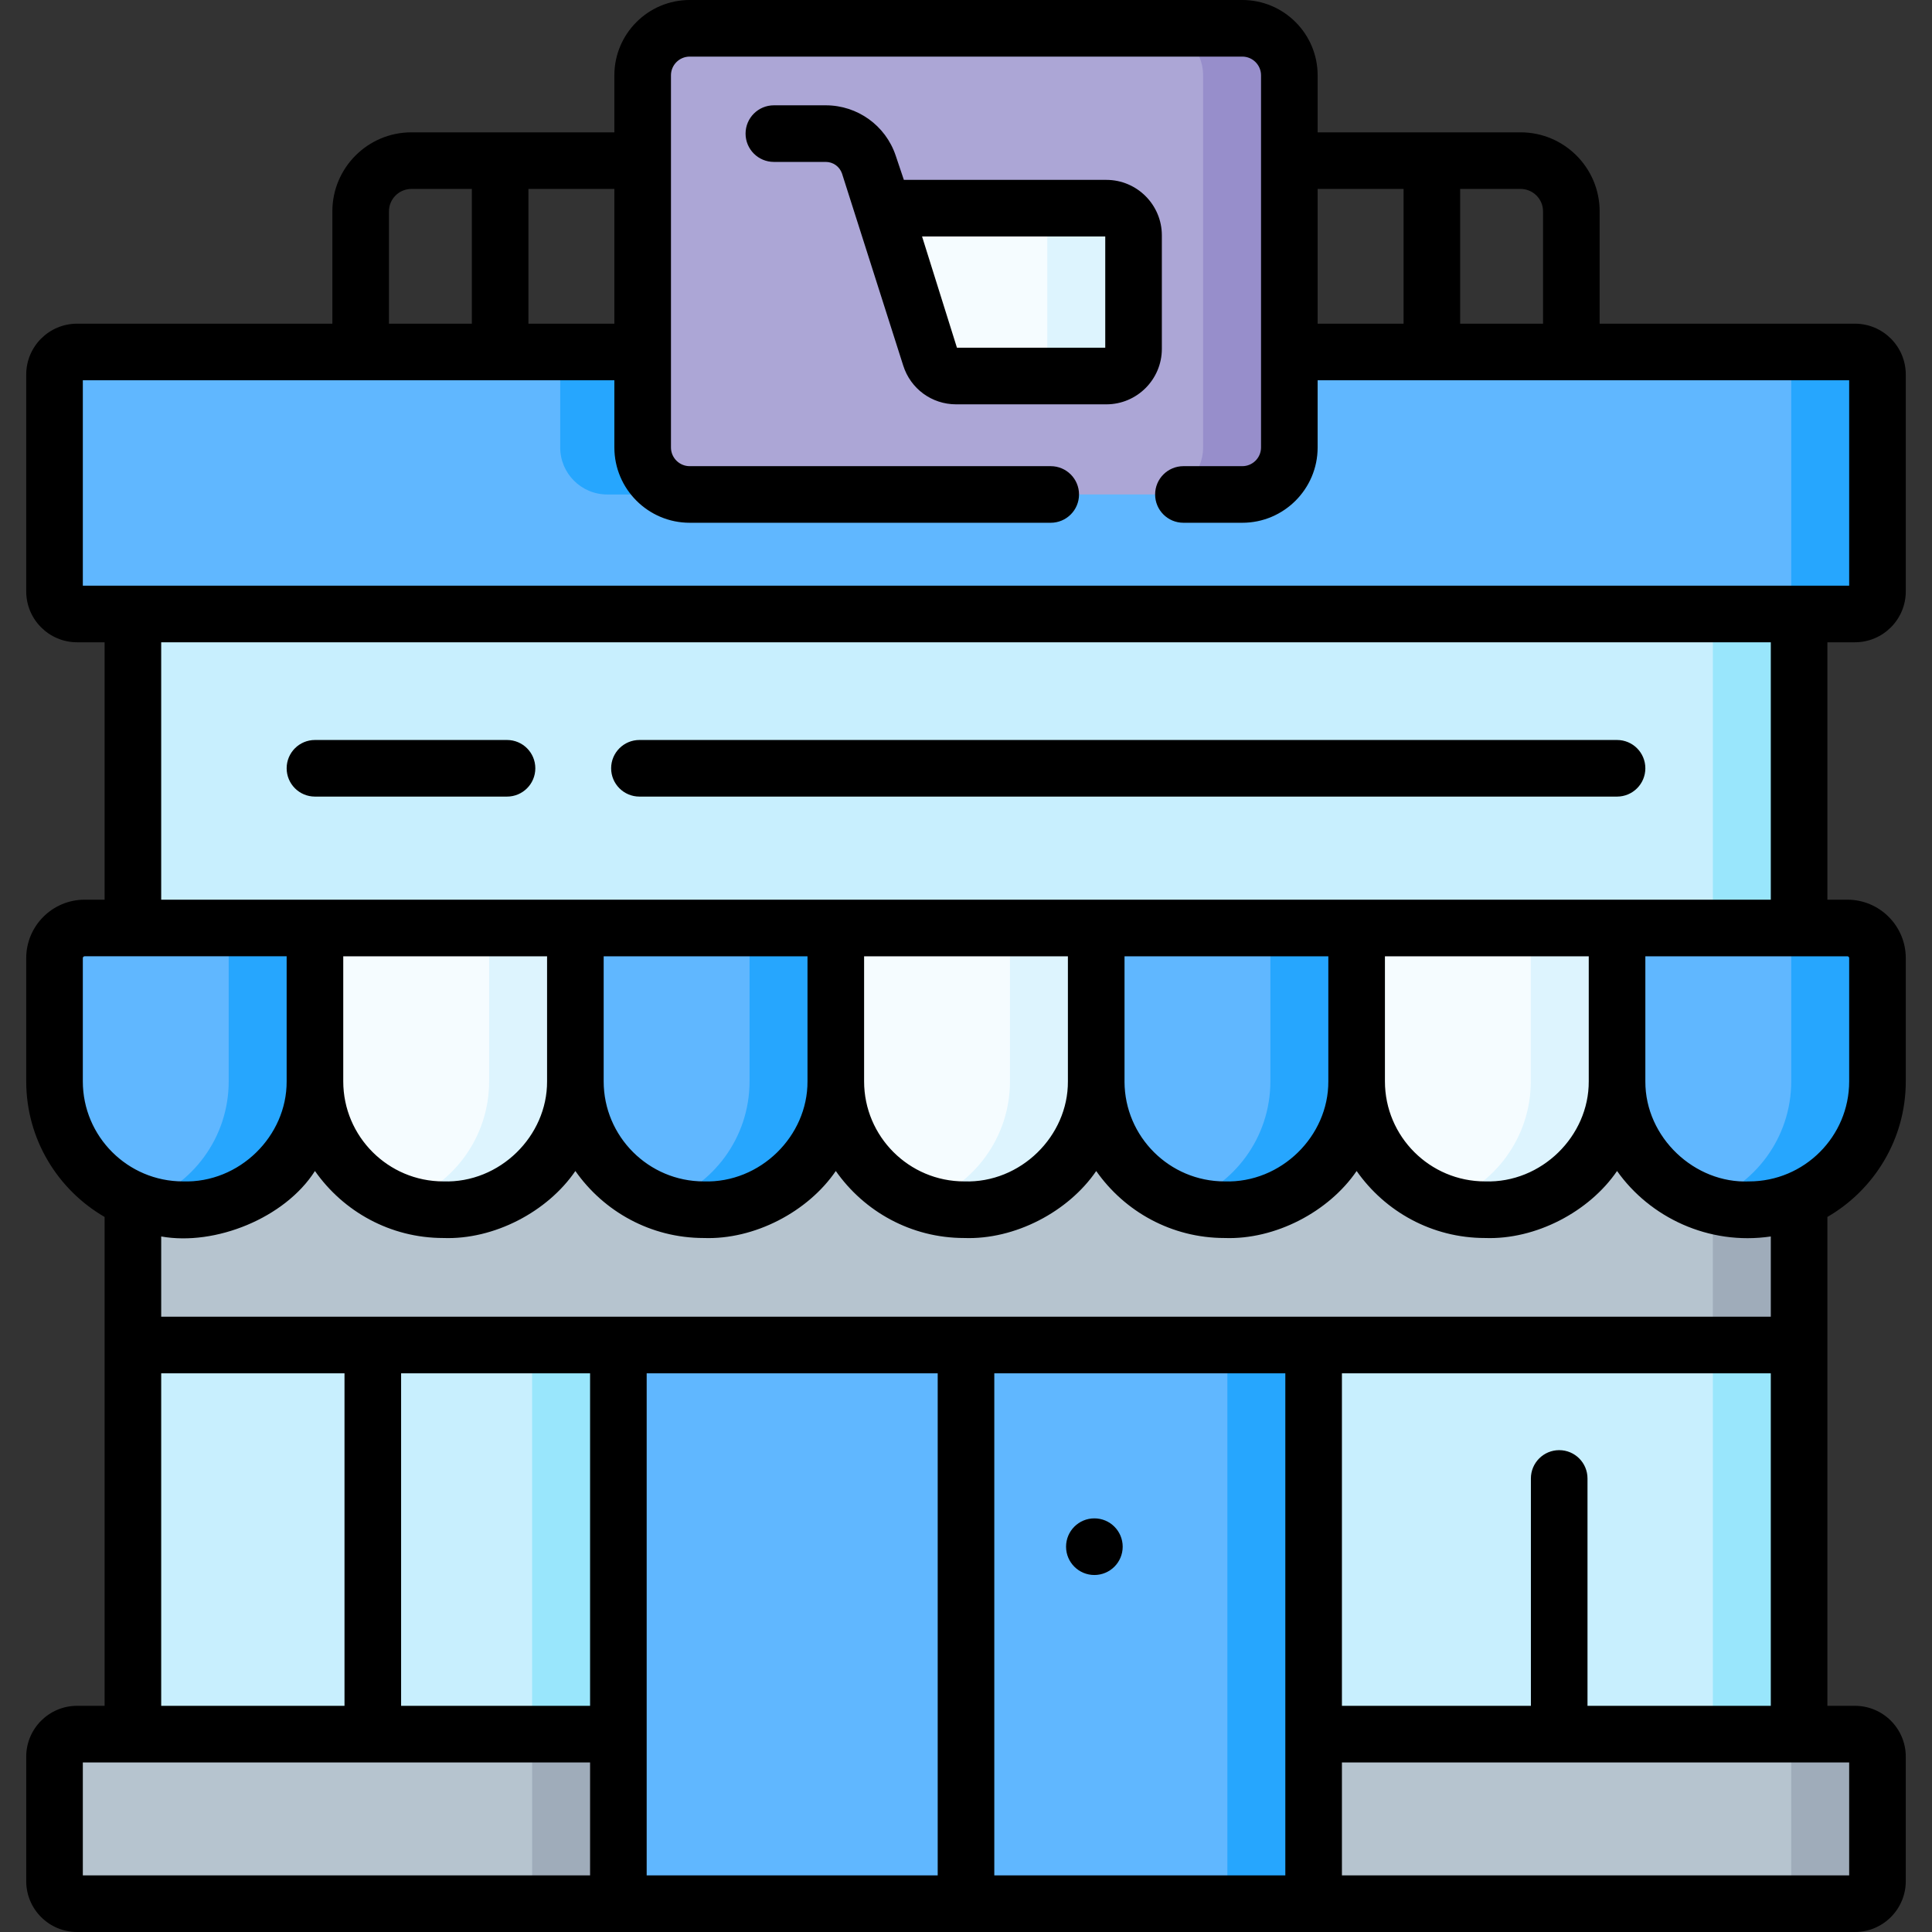
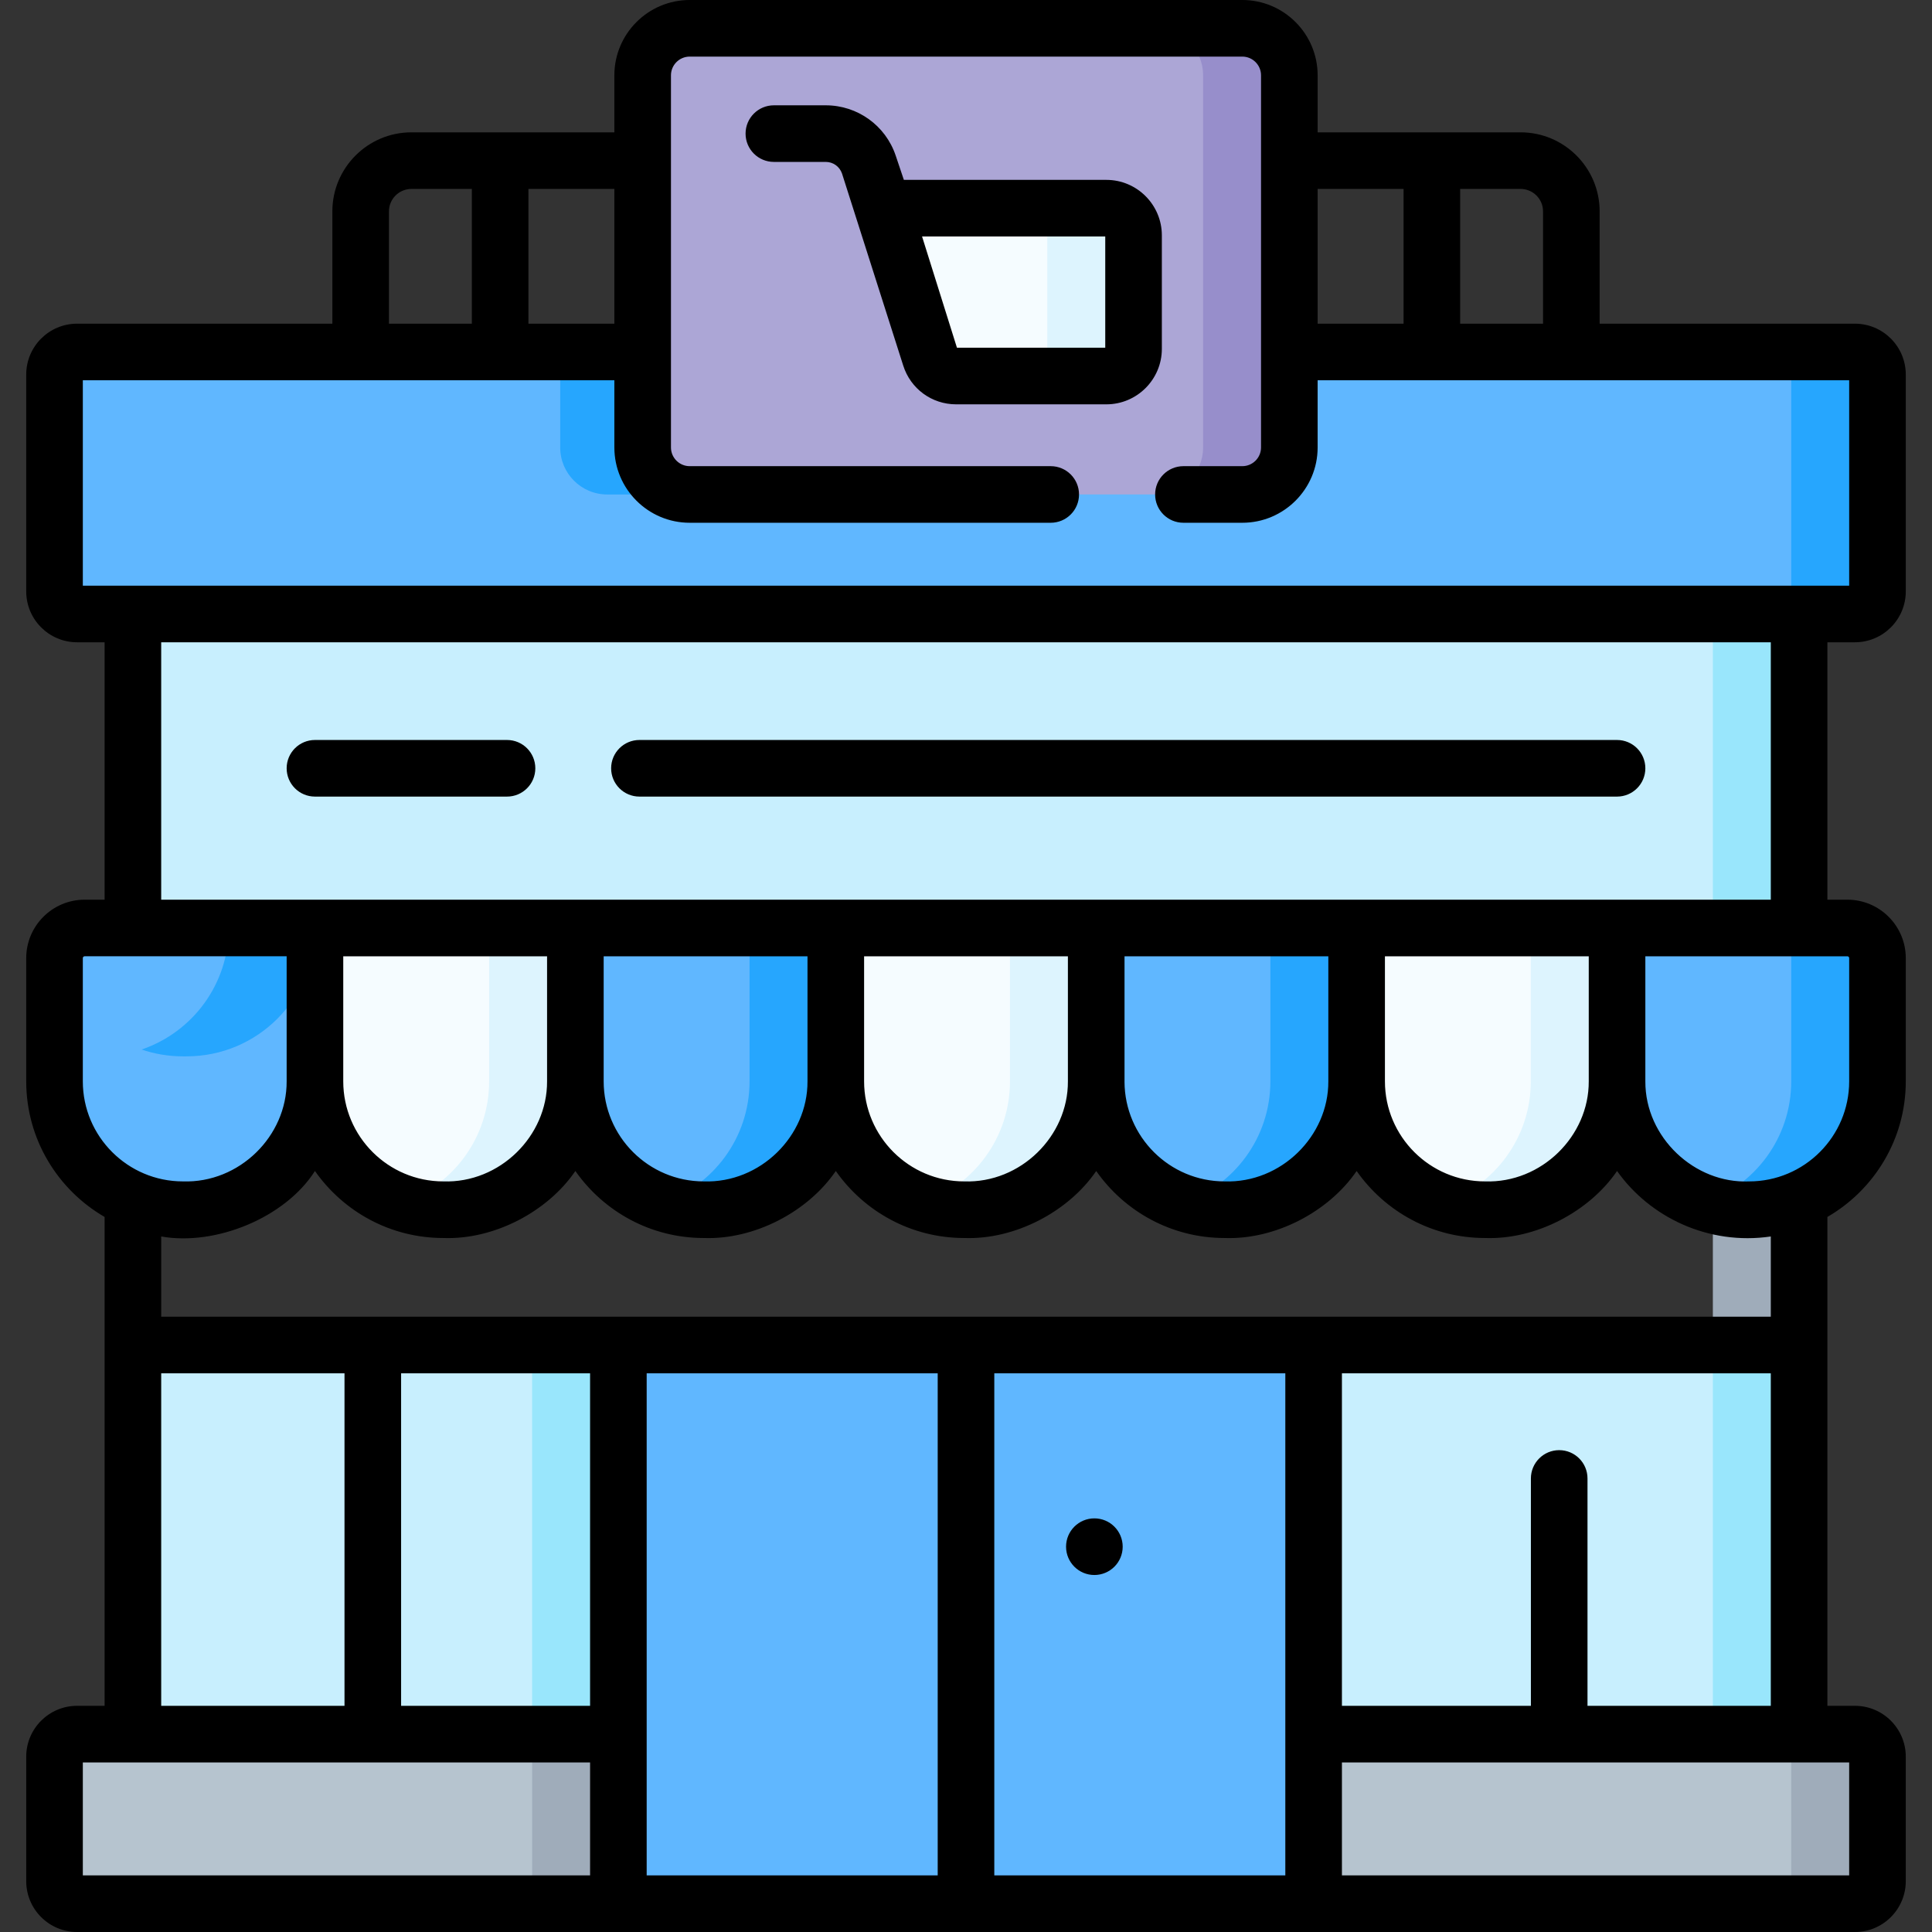
<svg xmlns="http://www.w3.org/2000/svg" id="Capa_1" enable-background="new 0 0 512 512" height="512" viewBox="0 0 512 512" width="512">
  <rect x="0" y="0" width="512" height="512" fill="#333333" stroke="none" />
  <g>
    <g>
      <path d="m497.55 465.53v33c0 3.3-2.67 5.97-5.97 5.97h-471.16c-3.3 0-5.97-2.67-5.97-5.97v-33c0-3.3 2.67-5.97 5.97-5.97h471.16c3.3 0 5.97 2.67 5.97 5.97z" fill="#b6c4cf" />
      <path d="m141.02 459.56h184.25v44.94h-184.25z" fill="#9facba" />
      <path d="m491.577 459.558h-22.856c3.299 0 5.974 2.674 5.974 5.974v32.995c0 3.299-2.674 5.974-5.974 5.974h22.856c3.299 0 5.974-2.675 5.974-5.974v-32.995c0-3.299-2.675-5.974-5.974-5.974z" fill="#9facba" />
-       <path d="m35.218 283.255h441.563v176.303h-441.563z" fill="#b6c4cf" />
      <path d="m453.926 283.255h22.856v176.303h-22.856z" fill="#9facba" />
      <path d="m49.448 320.584h-.982c-18.787 0-34.017-15.23-34.017-34.017v-32.664c0-4.406 3.571-7.977 7.977-7.977h61.038v40.641c0 18.787-15.229 34.017-34.016 34.017z" fill="#60b7ff" />
-       <path d="m60.608 245.926v40.641c0 14.959-9.661 27.654-23.08 32.209 3.434 1.166 7.109 1.807 10.937 1.807h.982c18.787 0 34.017-15.23 34.017-34.017v-40.641h-22.856z" fill="#26a6fe" />
+       <path d="m60.608 245.926c0 14.959-9.661 27.654-23.08 32.209 3.434 1.166 7.109 1.807 10.937 1.807h.982c18.787 0 34.017-15.23 34.017-34.017v-40.641h-22.856z" fill="#26a6fe" />
      <path d="m118.463 320.584h-.982c-18.787 0-34.017-15.23-34.017-34.017v-40.641h69.015v40.641c.001 18.787-15.229 34.017-34.016 34.017z" fill="#f5fcff" />
      <path d="m129.624 245.926v40.641c0 14.959-9.661 27.654-23.08 32.209 3.434 1.166 7.109 1.807 10.937 1.807h.982c18.787 0 34.017-15.23 34.017-34.017v-40.641h-22.856z" fill="#ddf4fe" />
      <path d="m187.478 320.584h-.982c-18.787 0-34.017-15.23-34.017-34.017v-40.641h69.015v40.641c.001 18.787-15.229 34.017-34.016 34.017z" fill="#60b7ff" />
      <path d="m198.639 245.926v40.641c0 14.959-9.661 27.654-23.08 32.209 3.434 1.166 7.109 1.807 10.937 1.807h.982c18.787 0 34.017-15.23 34.017-34.017v-40.641h-22.856z" fill="#26a6fe" />
      <path d="m256.494 320.584h-.982c-18.787 0-34.017-15.23-34.017-34.017v-40.641h69.015v40.641c.001 18.787-15.229 34.017-34.016 34.017z" fill="#f5fcff" />
      <path d="m267.655 245.926v40.641c0 14.959-9.661 27.654-23.08 32.209 3.434 1.166 7.109 1.807 10.937 1.807h.982c18.787 0 34.017-15.23 34.017-34.017v-40.641h-22.856z" fill="#ddf4fe" />
      <path d="m325.503 320.584h-.982c-18.787 0-34.017-15.23-34.017-34.017v-40.641h69.015v40.641c.001 18.787-15.229 34.017-34.016 34.017z" fill="#60b7ff" />
      <path d="m336.664 245.926v40.641c0 14.959-9.66 27.654-23.08 32.209 3.434 1.166 7.109 1.807 10.937 1.807h.982c18.787 0 34.017-15.23 34.017-34.017v-40.641h-22.856z" fill="#26a6fe" />
      <path d="m394.519 320.584h-.982c-18.787 0-34.017-15.23-34.017-34.017v-40.641h69.015v40.641c.001 18.787-15.229 34.017-34.016 34.017z" fill="#f5fcff" />
      <path d="m405.679 245.926v40.641c0 14.959-9.66 27.654-23.08 32.209 3.434 1.166 7.109 1.807 10.937 1.807h.982c18.787 0 34.017-15.23 34.017-34.017v-40.641h-22.856z" fill="#ddf4fe" />
      <path d="m463.534 320.584h-.982c-18.787 0-34.017-15.23-34.017-34.017v-40.641h61.038c4.406 0 7.977 3.571 7.977 7.977v32.664c.001 18.787-15.229 34.017-34.016 34.017z" fill="#60b7ff" />
      <path d="m489.574 245.926h-22.856c4.406 0 7.977 3.571 7.977 7.977v32.664c0 14.959-9.66 27.654-23.08 32.209 3.434 1.166 7.109 1.807 10.937 1.807h.982c18.787 0 34.017-15.23 34.017-34.017v-32.664c0-4.405-3.572-7.976-7.977-7.976z" fill="#26a6fe" />
      <path d="m35.218 162.706h441.563v83.22h-441.563z" fill="#c8effe" />
      <path d="m453.926 162.706h22.856v83.22h-22.856z" fill="#99e6fc" />
      <path d="m497.55 99.26v57.47c0 3.3-2.67 5.98-5.97 5.98h-471.16c-3.3 0-5.97-2.68-5.97-5.98v-57.47c0-3.3 2.67-5.98 5.97-5.98h471.16c3.3 0 5.97 2.68 5.97 5.98z" fill="#60b7ff" />
      <path d="m225.66 93.28v37.76h-64.74c-6.88 0-12.46-5.58-12.46-12.46v-25.3z" fill="#26a6fe" />
      <path d="m491.577 93.282h-22.856c3.299 0 5.974 2.675 5.974 5.974v57.476c0 3.299-2.674 5.974-5.974 5.974h22.856c3.299 0 5.974-2.674 5.974-5.974v-57.476c0-3.299-2.675-5.974-5.974-5.974z" fill="#26a6fe" />
      <path d="m35.22 356.44h441.56v103.12h-441.56z" fill="#c8effe" />
      <path d="m141.02 356.44h184.25v103.12h-184.25z" fill="#99e6fc" />
      <path d="m453.926 356.441h22.856v103.117h-22.856z" fill="#99e6fc" />
      <path d="m163.876 356.441h184.247v148.059h-184.247z" fill="#60b7ff" />
-       <path d="m325.268 356.441h22.856v148.059h-22.856z" fill="#26a6fe" />
      <path d="m329.227 131.037h-146.454c-6.882 0-12.461-5.579-12.461-12.461v-98.615c0-6.882 5.579-12.461 12.461-12.461h146.454c6.882 0 12.461 5.579 12.461 12.461v98.616c0 6.881-5.579 12.46-12.461 12.46z" fill="#aca6d6" />
      <path d="m329.227 7.5h-22.856c6.882 0 12.461 5.579 12.461 12.461v98.615c0 6.882-5.579 12.461-12.461 12.461h22.856c6.882 0 12.461-5.579 12.461-12.461v-98.615c0-6.882-5.579-12.461-12.461-12.461z" fill="#978ecb" />
      <path d="m293.197 99.652h-39.813c-3.149 0-5.933-2.045-6.875-5.049l-12.366-39.434h59.053c3.979 0 7.205 3.226 7.205 7.205v30.073c.001 3.979-3.225 7.205-7.204 7.205z" fill="#f5fcff" />
      <path d="m293.197 55.169h-22.856c3.979 0 7.205 3.226 7.205 7.205v30.073c0 3.979-3.226 7.205-7.205 7.205h22.856c3.979 0 7.205-3.226 7.205-7.205v-30.073c0-3.979-3.226-7.205-7.205-7.205z" fill="#ddf4fe" />
    </g>
    <g>
      <path d="m505.051 286.567v-32.664c0-8.534-6.942-15.478-15.477-15.478h-5.293v-68.215h7.299c7.427 0 13.47-6.047 13.47-13.48v-57.47c0-7.433-6.043-13.48-13.47-13.48h-67.66v-29.77c0-11.546-9.398-20.94-20.95-20.94h-53.782v-15.109c0-11.006-8.955-19.961-19.961-19.961h-146.454c-11.007 0-19.961 8.955-19.961 19.961v15.109h-53.782c-11.552 0-20.95 9.394-20.95 20.94v29.77h-67.66c-7.427 0-13.47 6.047-13.47 13.48v57.47c0 7.433 6.043 13.48 13.47 13.48h7.299v68.216h-5.293c-8.534 0-15.477 6.943-15.477 15.478v32.664c0 15.338 8.367 28.75 20.771 35.938l-.001 129.554h-7.299c-7.427 0-13.47 6.042-13.47 13.47v33c0 7.427 6.043 13.47 13.47 13.47h471.16c7.427 0 13.47-6.043 13.47-13.47v-33c0-7.427-6.043-13.47-13.47-13.47h-7.299v-95.619c0-.007-.001-.013-.001-.019v-33.917c12.404-7.188 20.771-20.6 20.771-35.938zm-15-32.664v32.664c0 14.621-11.896 26.517-26.517 26.517-14.361.637-27.564-11.601-27.499-26.517v-33.141h53.539c.263 0 .477.214.477.477zm-69.016 32.664c.071 14.49-12.507 27.017-27.498 26.517-14.621 0-26.517-11.896-26.517-26.517v-33.141h54.015zm-69.014 0c.071 14.491-12.507 27.017-27.499 26.517-14.582 0-26.451-11.833-26.514-26.401 0-.039.003-.077.003-.115v-33.141h54.01zm-138.026 0c.071 14.491-12.507 27.017-27.499 26.517-14.621 0-26.517-11.896-26.517-26.517v-33.141h54.016zm-69.016 0c.071 14.49-12.507 27.017-27.498 26.517-14.621 0-26.517-11.896-26.517-26.517v-33.141h54.015zm84.016-33.141h54.01v33.141c.088 14.476-12.506 27.024-27.493 26.517-14.621 0-26.517-11.896-26.517-26.517zm179.925-197.416v29.77h-21.96v-35.71h16.01c3.281 0 5.95 2.664 5.95 5.94zm-36.96-5.94v35.71h-22.772v-35.71zm-209.148 0v35.71h-22.772v-35.71zm-59.732 5.94c0-3.275 2.669-5.94 5.95-5.94h16.01v35.71h-21.96zm-81.13 44.77h140.862v17.797c0 11.006 8.954 19.961 19.961 19.961h95.678c4.143 0 7.5-3.358 7.5-7.5s-3.357-7.5-7.5-7.5h-95.678c-2.735 0-4.961-2.226-4.961-4.961v-98.616c0-2.735 2.226-4.961 4.961-4.961h146.453c2.735 0 4.961 2.226 4.961 4.961v98.616c0 2.735-2.226 4.961-4.961 4.961h-15.607c-4.143 0-7.5 3.358-7.5 7.5s3.357 7.5 7.5 7.5h15.607c11.007 0 19.961-8.955 19.961-19.961v-17.797h140.863v54.43h-468.1zm20.769 69.43h426.562v68.216h-426.562zm-20.77 83.693c0-.263.214-.478.477-.478h12.793 40.746v33.141c.071 14.49-12.507 27.017-27.499 26.517-14.621 0-26.517-11.896-26.517-26.517zm134.427 110.038v88.119h-50.079v-88.119zm-65.079 88.119h-48.577v-88.119h48.577zm-69.347 15h134.426v29.94h-134.426zm149.426-103.119h77.124v133.059h-77.124zm92.124 133.059v-133.059h77.124v133.059zm205.78-133.059v88.119h-48.577v-60.257c0-4.142-3.357-7.5-7.5-7.5s-7.5 3.358-7.5 7.5v60.257h-50.079v-88.119zm20.77 133.059h-134.426v-29.94h134.426zm-20.77-148.059h-426.56v-21.265c14.284 2.549 32.782-4.858 40.745-17.352 7.514 10.726 19.956 17.759 34.017 17.759 13.428.494 27.606-6.946 34.998-17.758 7.514 10.726 19.956 17.758 34.017 17.758 13.428.494 27.607-6.946 34.999-17.758 7.514 10.726 19.956 17.758 34.017 17.758 13.427.494 27.604-6.944 34.996-17.754 7.514 10.723 19.955 17.754 34.014 17.754 13.428.494 27.607-6.946 34.999-17.758 7.514 10.726 19.956 17.758 34.017 17.758 13.429.494 27.607-6.947 34.998-17.759 8.639 12.223 24.179 19.78 40.745 17.352v21.265z" />
      <path d="m169.457 211.104h259.078c4.143 0 7.5-3.358 7.5-7.5s-3.357-7.5-7.5-7.5h-259.078c-4.143 0-7.5 3.358-7.5 7.5s3.357 7.5 7.5 7.5z" />
      <path d="m134.366 211.104c4.143 0 7.5-3.358 7.5-7.5s-3.357-7.5-7.5-7.5h-50.901c-4.143 0-7.5 3.358-7.5 7.5s3.357 7.5 7.5 7.5z" />
      <path d="m290.02 402.383c-4.145 0-7.504 3.36-7.504 7.504 0 4.145 3.36 7.505 7.504 7.505s7.504-3.36 7.504-7.505c0-4.144-3.36-7.504-7.504-7.504z" />
      <path d="m307.902 92.447v-30.073c0-8.108-6.597-14.705-14.705-14.705h-53.664l-2.169-6.447c-2.679-7.963-10.124-13.314-18.526-13.314h-13.755c-4.143 0-7.5 3.358-7.5 7.5s3.357 7.5 7.5 7.5h13.755c1.954 0 3.687 1.245 4.31 3.097l16.206 50.843c1.934 6.163 7.572 10.304 14.031 10.304h39.812c8.109 0 14.705-6.597 14.705-14.705zm-15-.295h-39.301l-9.246-29.483h48.547z" />
    </g>
  </g>
</svg>